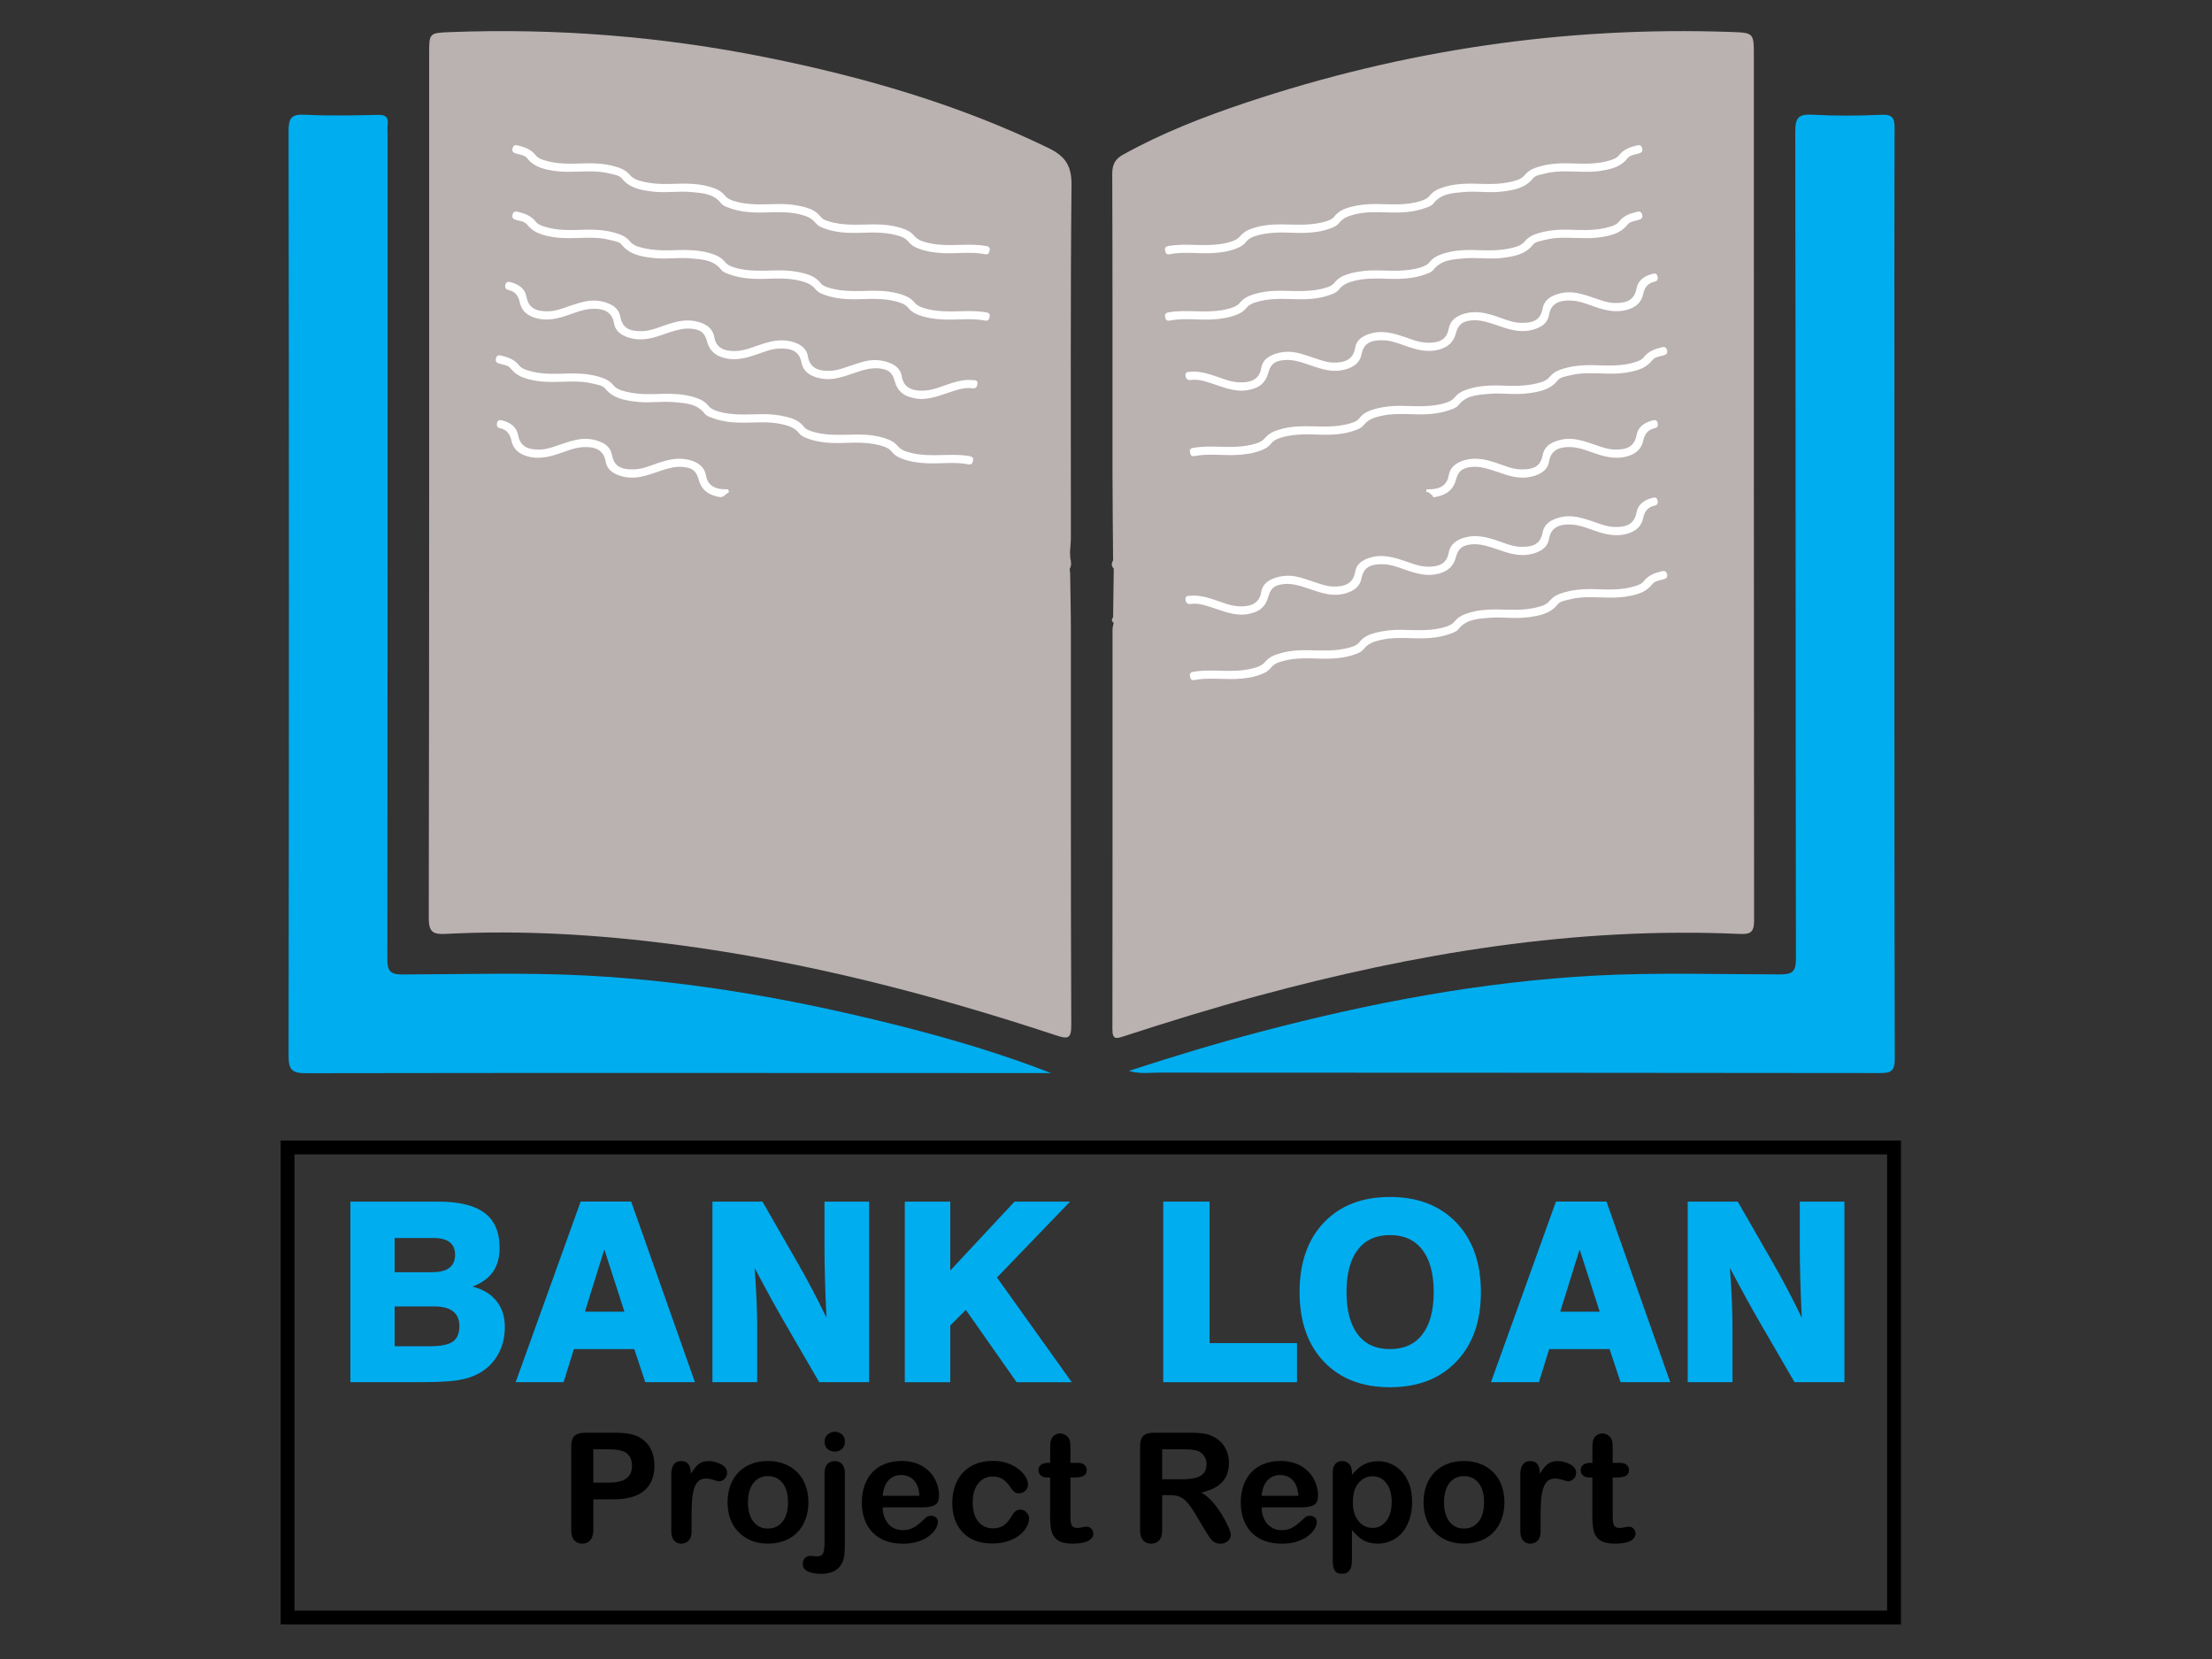
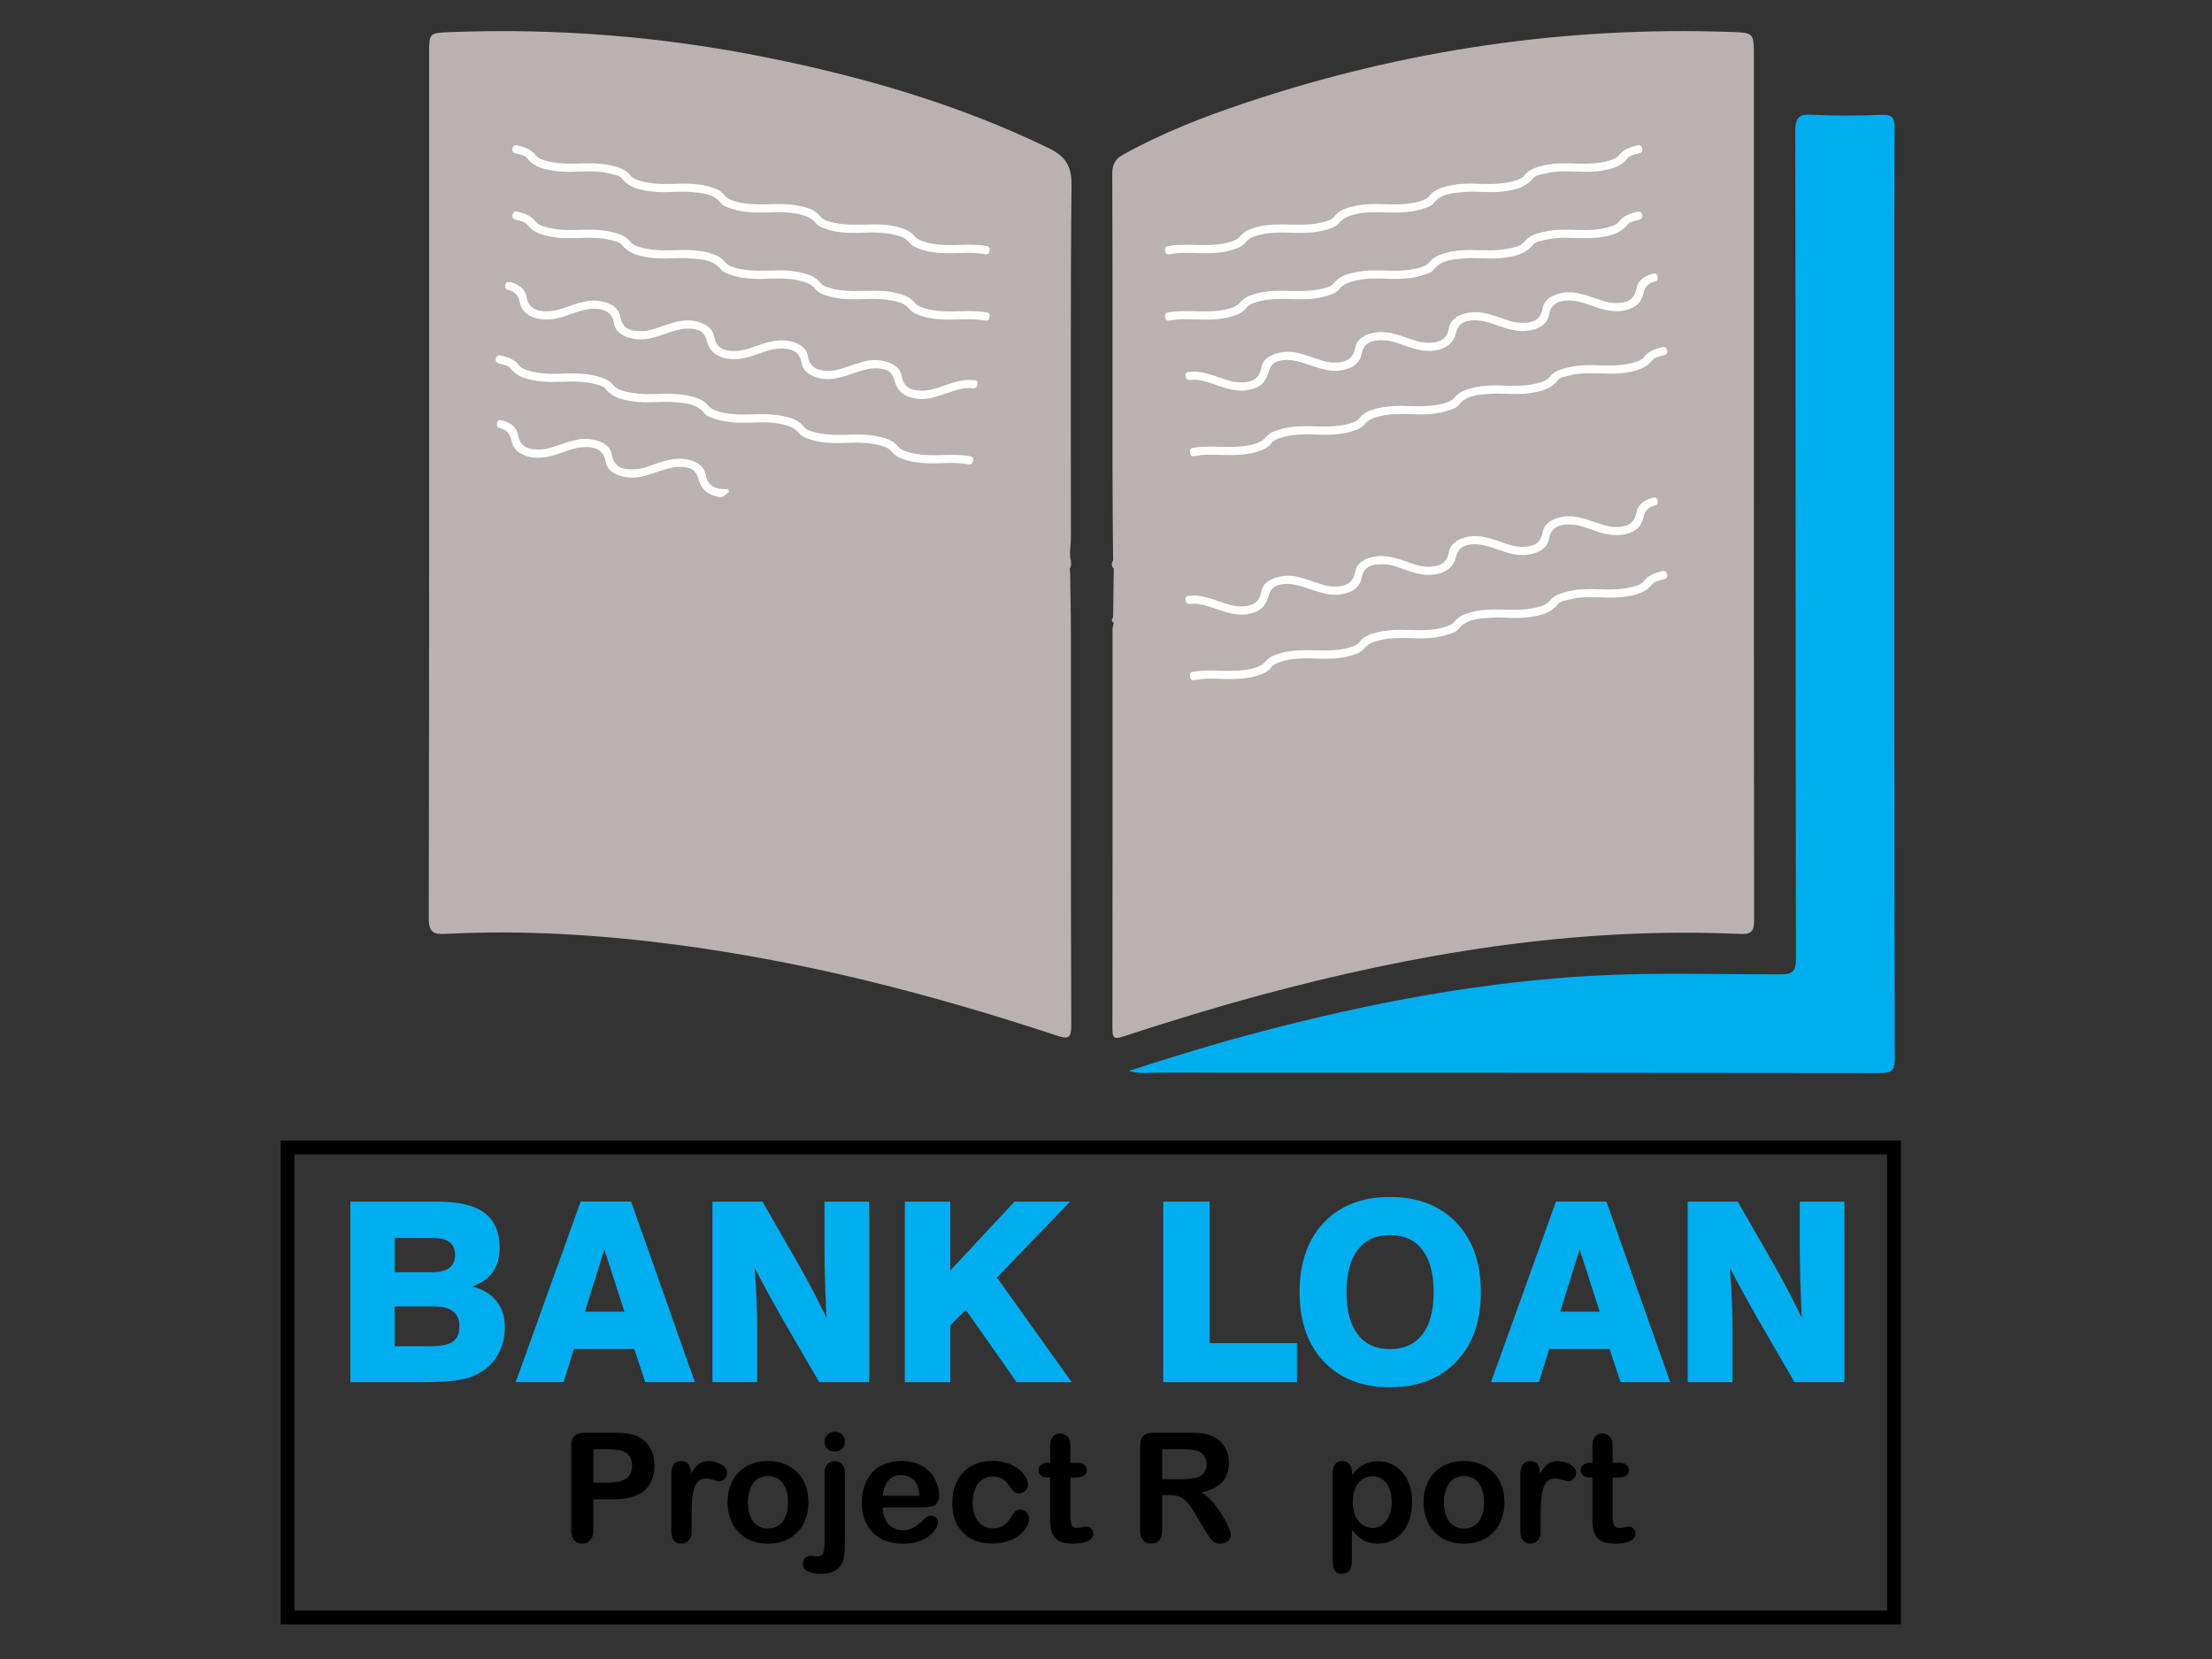
<svg xmlns="http://www.w3.org/2000/svg" version="1.1" id="Layer_1" x="0px" y="0px" viewBox="0 0 800 600" style="enable-background:new 0 0 800 600;" xml:space="preserve">
  <rect x="0" y="0" width="800" height="600" fill="#333333" stroke="none" />
  <style type="text/css">
	.st0{fill:#00ADEF;}
	.st1{fill:#BAB1B1;}
	.st2{fill:none;stroke:#000000;stroke-width:5;stroke-miterlimit:10;}
	.st3{fill:#FFFFFF;stroke:#FFFFFF;stroke-miterlimit:10;}
</style>
  <g>
    <path class="st0" d="M126.73,499.89v-65.31h31.7c7.6,0,13.21,1.37,16.83,4.1c3.62,2.73,5.43,6.94,5.43,12.61   c0,3.52-0.81,6.43-2.42,8.71c-1.61,2.29-4.07,4.06-7.38,5.3c3.78,0.98,6.68,2.73,8.69,5.25c2.01,2.53,3.01,5.67,3.01,9.42   c0,3.66-0.83,6.98-2.5,9.93c-1.67,2.96-4.01,5.25-7.03,6.87c-2.04,1.12-4.51,1.92-7.4,2.4c-2.9,0.47-7.36,0.71-13.39,0.71H126.73z    M142.73,460.11h13.44c2.84,0,4.95-0.52,6.34-1.57c1.39-1.05,2.08-2.64,2.08-4.77c0-1.98-0.65-3.48-1.95-4.5   c-1.3-1.02-3.22-1.53-5.76-1.53h-14.15V460.11z M142.73,486.89h12.64c3.99,0,6.78-0.55,8.38-1.66c1.6-1.11,2.39-2.98,2.39-5.61   c0-2.36-0.76-4.14-2.28-5.34s-3.79-1.8-6.81-1.8h-14.32V486.89z" />
    <path class="st0" d="M210,434.57h18.27l23.06,65.31h-17.96l-3.99-11.97h-21.82l-3.72,11.97H186.5L210,434.57z M211.55,474.39h14.28   l-7.27-22.52L211.55,474.39z" />
    <path class="st0" d="M257.66,499.89v-65.31h18.09l12.33,21.46c2.01,3.49,3.92,6.95,5.72,10.38c1.8,3.43,3.5,6.81,5.1,10.15   c-0.24-4.94-0.41-9.56-0.53-13.88c-0.12-4.31-0.18-8.11-0.18-11.4v-16.71h16.14v65.31h-18.05l-12.81-22.08   c-1.51-2.6-3.15-5.52-4.92-8.76c-1.77-3.24-3.65-6.73-5.63-10.49c0.32,4.26,0.56,8.22,0.71,11.88c0.15,3.66,0.22,6.92,0.22,9.75   v19.69H257.66z" />
    <path class="st0" d="M327.23,499.89v-65.31h16.45v24.92l23.24-24.92H387l-26.43,27.45l27.05,37.87h-19.95l-18.36-26.16l-5.63,5.63   v20.53H327.23z" />
    <path class="st0" d="M420.7,499.89v-65.31h16.76v51.17h31.61v14.15H420.7z" />
    <path class="st0" d="M470.01,467.3c0-10.61,2.93-19,8.8-25.16c5.87-6.16,13.83-9.24,23.88-9.24c10.08,0,18.08,3.09,24.01,9.27   c5.93,6.18,8.89,14.56,8.89,25.14c0,10.58-2.96,18.96-8.89,25.14c-5.92,6.18-13.93,9.27-24.01,9.27c-10.05,0-18.01-3.08-23.88-9.24   C472.94,486.29,470.01,477.91,470.01,467.3z M486.99,467.3c0,6.65,1.35,11.75,4.06,15.3c2.7,3.55,6.58,5.32,11.64,5.32   c5.08,0,8.99-1.77,11.73-5.32c2.73-3.55,4.1-8.65,4.1-15.3c0-6.62-1.37-11.71-4.1-15.28c-2.73-3.56-6.64-5.34-11.73-5.34   c-5.06,0-8.94,1.77-11.64,5.32C488.34,455.55,486.99,460.64,486.99,467.3z" />
    <path class="st0" d="M562.73,434.57h18.27l23.06,65.31h-17.96l-3.99-11.97h-21.82l-3.72,11.97h-17.34L562.73,434.57z    M564.28,474.39h14.28l-7.27-22.52L564.28,474.39z" />
    <path class="st0" d="M610.39,499.89v-65.31h18.09l12.33,21.46c2.01,3.49,3.92,6.95,5.72,10.38c1.8,3.43,3.5,6.81,5.1,10.15   c-0.24-4.94-0.41-9.56-0.53-13.88c-0.12-4.31-0.18-8.11-0.18-11.4v-16.71h16.14v65.31h-18.05l-12.81-22.08   c-1.51-2.6-3.15-5.52-4.92-8.76c-1.77-3.24-3.65-6.73-5.63-10.49c0.32,4.26,0.56,8.22,0.71,11.88c0.15,3.66,0.22,6.92,0.22,9.75   v19.69H610.39z" />
  </g>
  <g>
    <path d="M221.9,542.24h-7.32v11.17c0,1.6-0.38,2.81-1.13,3.63c-0.75,0.83-1.7,1.24-2.85,1.24c-1.2,0-2.17-0.41-2.91-1.22   c-0.74-0.82-1.1-2.01-1.1-3.59v-30.41c0-1.76,0.4-3.01,1.21-3.77c0.81-0.75,2.09-1.13,3.85-1.13h10.25c3.03,0,5.36,0.23,7,0.7   c1.61,0.45,3.01,1.19,4.18,2.23c1.17,1.04,2.07,2.31,2.68,3.82s0.92,3.2,0.92,5.09c0,4.02-1.24,7.06-3.71,9.14   S226.79,542.24,221.9,542.24z M219.96,524.16h-5.38v12.05h5.38c1.88,0,3.46-0.2,4.72-0.59s2.23-1.04,2.89-1.94   c0.66-0.9,1-2.07,1-3.53c0-1.74-0.51-3.16-1.53-4.25C225.89,524.74,223.53,524.16,219.96,524.16z" />
    <path d="M250.12,547.68v6.14c0,1.49-0.35,2.61-1.05,3.35c-0.7,0.74-1.59,1.12-2.66,1.12c-1.06,0-1.93-0.38-2.61-1.13   c-0.68-0.75-1.02-1.87-1.02-3.34v-20.45c0-3.3,1.19-4.95,3.58-4.95c1.22,0,2.1,0.39,2.64,1.16c0.54,0.77,0.83,1.91,0.89,3.42   c0.88-1.51,1.78-2.65,2.7-3.42c0.92-0.77,2.16-1.16,3.7-1.16c1.54,0,3.04,0.39,4.49,1.16c1.45,0.77,2.18,1.79,2.18,3.07   c0,0.9-0.31,1.64-0.93,2.22c-0.62,0.58-1.29,0.87-2,0.87c-0.27,0-0.92-0.17-1.95-0.5c-1.03-0.33-1.94-0.5-2.73-0.5   c-1.08,0-1.96,0.28-2.64,0.85c-0.68,0.56-1.21,1.4-1.59,2.52c-0.38,1.11-0.64,2.44-0.78,3.97   C250.19,543.6,250.12,545.47,250.12,547.68z" />
    <path d="M292.37,543.35c0,2.19-0.34,4.21-1.02,6.05c-0.68,1.85-1.67,3.44-2.96,4.76c-1.29,1.33-2.83,2.35-4.63,3.05   c-1.79,0.71-3.81,1.06-6.05,1.06c-2.22,0-4.22-0.36-6-1.08c-1.78-0.72-3.31-1.75-4.61-3.08c-1.3-1.34-2.29-2.92-2.96-4.74   c-0.67-1.82-1.01-3.83-1.01-6.04c0-2.22,0.34-4.26,1.02-6.11s1.66-3.43,2.93-4.74c1.27-1.31,2.82-2.32,4.63-3.03   c1.81-0.71,3.81-1.06,6-1.06c2.22,0,4.24,0.36,6.05,1.08c1.81,0.72,3.36,1.74,4.66,3.07c1.29,1.33,2.27,2.91,2.95,4.74   C292.03,539.12,292.37,541.14,292.37,543.35z M285,543.35c0-3-0.66-5.33-1.98-7c-1.32-1.67-3.09-2.5-5.31-2.5   c-1.44,0-2.7,0.37-3.79,1.12c-1.09,0.74-1.94,1.84-2.53,3.3c-0.59,1.45-0.89,3.15-0.89,5.09c0,1.92,0.29,3.6,0.87,5.03   s1.42,2.53,2.5,3.3c1.09,0.76,2.36,1.14,3.83,1.14c2.22,0,4-0.84,5.31-2.52C284.34,548.63,285,546.31,285,543.35z" />
    <path d="M305.56,532.8v24.92c0,1.78-0.06,3.22-0.17,4.35s-0.28,1.93-0.5,2.44c-1.22,3.12-3.81,4.68-7.78,4.68   c-2.22,0-3.91-0.3-5.06-0.91c-1.15-0.61-1.72-1.5-1.72-2.66c0-0.86,0.26-1.57,0.78-2.11c0.52-0.55,1.2-0.82,2.04-0.82   c0.11,0,0.28,0.01,0.52,0.04c0.24,0.03,0.6,0.06,1.08,0.09s0.8,0.05,0.98,0.05c0.99,0,1.65-0.39,1.98-1.16   c0.33-0.77,0.5-2.15,0.5-4.14V532.8c0-1.45,0.34-2.55,1.02-3.28c0.68-0.74,1.58-1.1,2.69-1.1c1.08,0,1.95,0.36,2.62,1.09   C305.22,530.23,305.56,531.33,305.56,532.8z M301.92,525c-1.02,0-1.9-0.31-2.62-0.94c-0.73-0.63-1.09-1.52-1.09-2.66   c0-1.04,0.37-1.9,1.12-2.57c0.74-0.67,1.61-1.01,2.6-1.01c0.95,0,1.79,0.31,2.53,0.92c0.74,0.61,1.1,1.5,1.1,2.66   c0,1.13-0.36,2.01-1.08,2.65C303.76,524.68,302.91,525,301.92,525z" />
    <path d="M333.59,545.15h-14.37c0.02,1.67,0.35,3.14,1.01,4.41c0.65,1.27,1.52,2.23,2.61,2.88c1.09,0.65,2.28,0.97,3.59,0.97   c0.88,0,1.68-0.1,2.41-0.31s1.43-0.53,2.11-0.97c0.68-0.44,1.31-0.91,1.88-1.41c0.57-0.5,1.32-1.18,2.23-2.04   c0.38-0.32,0.92-0.48,1.61-0.48c0.75,0,1.36,0.21,1.83,0.62c0.47,0.41,0.7,1,0.7,1.75c0,0.66-0.26,1.44-0.78,2.33   c-0.52,0.89-1.31,1.74-2.35,2.56s-2.37,1.49-3.96,2.03c-1.59,0.54-3.41,0.81-5.48,0.81c-4.72,0-8.39-1.35-11.01-4.04   c-2.62-2.69-3.93-6.34-3.93-10.95c0-2.17,0.32-4.18,0.97-6.04c0.65-1.86,1.59-3.45,2.83-4.78c1.24-1.33,2.76-2.34,4.57-3.05   c1.81-0.71,3.82-1.06,6.03-1.06c2.87,0,5.33,0.61,7.39,1.82s3.59,2.78,4.62,4.7c1.02,1.92,1.53,3.88,1.53,5.87   c0,1.85-0.53,3.05-1.59,3.59S335.51,545.15,333.59,545.15z M319.22,540.98h13.32c-0.18-2.51-0.86-4.39-2.03-5.64   s-2.72-1.87-4.64-1.87c-1.83,0-3.33,0.63-4.51,1.9S319.48,538.5,319.22,540.98z" />
    <path d="M372.18,549.19c0,0.92-0.27,1.89-0.82,2.93c-0.55,1.04-1.38,2.03-2.5,2.97c-1.12,0.94-2.53,1.7-4.24,2.27   s-3.62,0.86-5.76,0.86c-4.54,0-8.08-1.32-10.63-3.97c-2.55-2.65-3.82-6.19-3.82-10.64c0-3.01,0.58-5.68,1.75-7.99   c1.17-2.31,2.85-4.1,5.06-5.37s4.84-1.9,7.91-1.9c1.9,0,3.65,0.28,5.23,0.83c1.59,0.56,2.93,1.27,4.04,2.15   c1.1,0.88,1.95,1.82,2.53,2.81c0.58,1,0.87,1.92,0.87,2.79c0,0.88-0.33,1.62-0.98,2.23c-0.66,0.61-1.45,0.92-2.38,0.92   c-0.61,0-1.12-0.16-1.52-0.47c-0.4-0.31-0.86-0.82-1.36-1.52c-0.9-1.36-1.83-2.39-2.81-3.07c-0.98-0.68-2.22-1.02-3.73-1.02   c-2.17,0-3.92,0.85-5.25,2.54s-1.99,4.01-1.99,6.96c0,1.38,0.17,2.65,0.51,3.81c0.34,1.16,0.83,2.14,1.48,2.96   c0.65,0.82,1.43,1.44,2.34,1.86c0.92,0.42,1.92,0.63,3.01,0.63c1.47,0,2.73-0.34,3.78-1.02s1.98-1.72,2.79-3.12   c0.45-0.83,0.93-1.47,1.45-1.94c0.52-0.47,1.16-0.7,1.91-0.7c0.9,0,1.64,0.34,2.23,1.02C371.89,547.69,372.18,548.42,372.18,549.19   z" />
    <path d="M378.99,529.06h0.81v-4.41c0-1.18,0.03-2.11,0.09-2.79c0.06-0.67,0.24-1.25,0.52-1.74c0.29-0.5,0.7-0.91,1.24-1.22   c0.54-0.31,1.14-0.47,1.8-0.47c0.93,0,1.78,0.35,2.53,1.05c0.5,0.47,0.82,1.04,0.96,1.71c0.13,0.67,0.2,1.63,0.2,2.87v5h2.69   c1.04,0,1.83,0.25,2.38,0.74c0.55,0.49,0.82,1.13,0.82,1.9c0,0.99-0.39,1.68-1.17,2.07c-0.78,0.39-1.9,0.59-3.35,0.59h-1.37v13.51   c0,1.15,0.04,2.03,0.12,2.65c0.08,0.62,0.3,1.12,0.65,1.51c0.35,0.39,0.92,0.58,1.71,0.58c0.43,0,1.01-0.08,1.75-0.23   c0.74-0.15,1.31-0.23,1.72-0.23c0.59,0,1.13,0.24,1.6,0.71c0.48,0.48,0.71,1.06,0.71,1.76c0,1.18-0.65,2.09-1.94,2.72   c-1.29,0.63-3.15,0.94-5.57,0.94c-2.3,0-4.04-0.39-5.22-1.16s-1.96-1.84-2.33-3.2s-0.55-3.18-0.55-5.46v-14.1h-0.97   c-1.06,0-1.87-0.25-2.42-0.75c-0.56-0.5-0.83-1.14-0.83-1.91s0.29-1.4,0.87-1.9C377.03,529.3,377.88,529.06,378.99,529.06z" />
    <path d="M423.12,540.74h-2.8v12.67c0,1.67-0.37,2.9-1.1,3.69c-0.74,0.79-1.7,1.18-2.88,1.18c-1.27,0-2.26-0.41-2.96-1.24   c-0.7-0.82-1.05-2.04-1.05-3.63v-30.35c0-1.72,0.38-2.97,1.16-3.74s2.02-1.16,3.74-1.16h13c1.79,0,3.33,0.08,4.6,0.23   c1.27,0.15,2.42,0.46,3.44,0.93c1.24,0.52,2.33,1.26,3.28,2.23c0.95,0.97,1.67,2.09,2.17,3.38c0.49,1.28,0.74,2.64,0.74,4.08   c0,2.94-0.83,5.29-2.49,7.05s-4.18,3-7.55,3.74c1.42,0.75,2.77,1.87,4.06,3.34c1.29,1.47,2.44,3.04,3.46,4.7s1.8,3.16,2.37,4.49   c0.57,1.34,0.85,2.26,0.85,2.76c0,0.52-0.17,1.04-0.5,1.55c-0.33,0.51-0.79,0.92-1.36,1.21c-0.57,0.3-1.24,0.44-1.99,0.44   c-0.9,0-1.65-0.21-2.26-0.63c-0.61-0.42-1.13-0.96-1.57-1.6s-1.04-1.6-1.79-2.85l-3.2-5.33c-1.15-1.96-2.18-3.44-3.08-4.47   c-0.91-1.02-1.83-1.72-2.76-2.1C425.71,540.92,424.54,540.74,423.12,540.74z M427.69,524.16h-7.37V535h7.16   c1.92,0,3.53-0.17,4.84-0.5c1.31-0.33,2.31-0.9,3-1.69c0.69-0.8,1.04-1.9,1.04-3.3c0-1.09-0.28-2.06-0.83-2.89   c-0.56-0.83-1.33-1.46-2.31-1.87C432.28,524.36,430.44,524.16,427.69,524.16z" />
-     <path d="M470.64,545.15h-14.37c0.02,1.67,0.35,3.14,1.01,4.41c0.65,1.27,1.52,2.23,2.61,2.88c1.08,0.65,2.28,0.97,3.59,0.97   c0.88,0,1.68-0.1,2.41-0.31s1.43-0.53,2.11-0.97s1.31-0.91,1.88-1.41c0.57-0.5,1.32-1.18,2.23-2.04c0.38-0.32,0.92-0.48,1.61-0.48   c0.75,0,1.36,0.21,1.83,0.62c0.47,0.41,0.7,1,0.7,1.75c0,0.66-0.26,1.44-0.78,2.33s-1.3,1.74-2.35,2.56   c-1.05,0.82-2.37,1.49-3.96,2.03s-3.41,0.81-5.48,0.81c-4.72,0-8.39-1.35-11.01-4.04c-2.62-2.69-3.93-6.34-3.93-10.95   c0-2.17,0.32-4.18,0.97-6.04s1.59-3.45,2.83-4.78c1.24-1.33,2.76-2.34,4.57-3.05c1.81-0.71,3.82-1.06,6.03-1.06   c2.87,0,5.33,0.61,7.39,1.82s3.59,2.78,4.62,4.7c1.02,1.92,1.53,3.88,1.53,5.87c0,1.85-0.53,3.05-1.59,3.59   C474.05,544.88,472.56,545.15,470.64,545.15z M456.27,540.98h13.32c-0.18-2.51-0.86-4.39-2.03-5.64c-1.18-1.25-2.72-1.87-4.64-1.87   c-1.83,0-3.33,0.63-4.51,1.9S456.52,538.5,456.27,540.98z" />
    <path d="M488.94,532.53v0.89c1.38-1.7,2.82-2.96,4.31-3.75c1.49-0.8,3.17-1.2,5.06-1.2c2.26,0,4.34,0.58,6.24,1.75   s3.4,2.87,4.51,5.11s1.65,4.9,1.65,7.96c0,2.26-0.32,4.34-0.96,6.23s-1.51,3.48-2.62,4.76c-1.11,1.28-2.43,2.27-3.94,2.96   c-1.52,0.69-3.14,1.04-4.88,1.04c-2.1,0-3.86-0.42-5.29-1.26c-1.43-0.84-2.78-2.08-4.08-3.71v11.03c0,3.23-1.17,4.84-3.53,4.84   c-1.38,0-2.3-0.42-2.74-1.25c-0.45-0.83-0.67-2.05-0.67-3.65v-31.7c0-1.4,0.3-2.44,0.92-3.13c0.61-0.69,1.44-1.04,2.5-1.04   c1.04,0,1.89,0.35,2.54,1.06S488.94,531.2,488.94,532.53z M503.33,543.21c0-1.94-0.3-3.6-0.89-4.99c-0.59-1.39-1.41-2.46-2.46-3.2   c-1.05-0.74-2.21-1.12-3.48-1.12c-2.03,0-3.74,0.8-5.13,2.39c-1.39,1.6-2.09,3.95-2.09,7.05c0,2.92,0.69,5.2,2.07,6.82   c1.38,1.62,3.09,2.44,5.14,2.44c1.22,0,2.35-0.35,3.39-1.06c1.04-0.71,1.87-1.77,2.5-3.19   C503.02,546.93,503.33,545.22,503.33,543.21z" />
    <path d="M544.1,543.35c0,2.19-0.34,4.21-1.02,6.05c-0.68,1.85-1.67,3.44-2.96,4.76c-1.29,1.33-2.83,2.35-4.63,3.05   c-1.79,0.71-3.81,1.06-6.05,1.06c-2.22,0-4.22-0.36-6-1.08c-1.78-0.72-3.31-1.75-4.62-3.08c-1.3-1.34-2.29-2.92-2.96-4.74   c-0.67-1.82-1.01-3.83-1.01-6.04c0-2.22,0.34-4.26,1.02-6.11s1.66-3.43,2.93-4.74c1.27-1.31,2.82-2.32,4.63-3.03   c1.81-0.71,3.81-1.06,6-1.06c2.22,0,4.24,0.36,6.05,1.08c1.81,0.72,3.36,1.74,4.66,3.07c1.29,1.33,2.27,2.91,2.95,4.74   C543.76,539.12,544.1,541.14,544.1,543.35z M536.73,543.35c0-3-0.66-5.33-1.98-7c-1.32-1.67-3.09-2.5-5.31-2.5   c-1.44,0-2.7,0.37-3.79,1.12c-1.09,0.74-1.94,1.84-2.53,3.3c-0.59,1.45-0.89,3.15-0.89,5.09c0,1.92,0.29,3.6,0.88,5.03   c0.58,1.44,1.42,2.53,2.5,3.3c1.08,0.76,2.36,1.14,3.83,1.14c2.22,0,4-0.84,5.31-2.52C536.07,548.63,536.73,546.31,536.73,543.35z" />
    <path d="M557.18,547.68v6.14c0,1.49-0.35,2.61-1.05,3.35c-0.7,0.74-1.59,1.12-2.66,1.12c-1.06,0-1.93-0.38-2.61-1.13   c-0.68-0.75-1.02-1.87-1.02-3.34v-20.45c0-3.3,1.19-4.95,3.58-4.95c1.22,0,2.1,0.39,2.64,1.16c0.54,0.77,0.83,1.91,0.89,3.42   c0.88-1.51,1.78-2.65,2.71-3.42c0.92-0.77,2.16-1.16,3.7-1.16s3.04,0.39,4.49,1.16c1.45,0.77,2.18,1.79,2.18,3.07   c0,0.9-0.31,1.64-0.93,2.22c-0.62,0.58-1.29,0.87-2,0.87c-0.27,0-0.92-0.17-1.95-0.5c-1.03-0.33-1.94-0.5-2.73-0.5   c-1.08,0-1.96,0.28-2.64,0.85c-0.68,0.56-1.21,1.4-1.59,2.52s-0.64,2.44-0.78,3.97C557.25,543.6,557.18,545.47,557.18,547.68z" />
    <path d="M575.1,529.06h0.81v-4.41c0-1.18,0.03-2.11,0.09-2.79c0.06-0.67,0.24-1.25,0.52-1.74c0.29-0.5,0.7-0.91,1.24-1.22   c0.54-0.31,1.14-0.47,1.8-0.47c0.93,0,1.78,0.35,2.53,1.05c0.5,0.47,0.82,1.04,0.96,1.71s0.2,1.63,0.2,2.87v5h2.69   c1.04,0,1.83,0.25,2.38,0.74c0.55,0.49,0.82,1.13,0.82,1.9c0,0.99-0.39,1.68-1.17,2.07s-1.9,0.59-3.35,0.59h-1.37v13.51   c0,1.15,0.04,2.03,0.12,2.65c0.08,0.62,0.3,1.12,0.65,1.51c0.35,0.39,0.92,0.58,1.71,0.58c0.43,0,1.01-0.08,1.75-0.23   c0.74-0.15,1.31-0.23,1.72-0.23c0.59,0,1.13,0.24,1.6,0.71c0.47,0.48,0.71,1.06,0.71,1.76c0,1.18-0.65,2.09-1.94,2.72   c-1.29,0.63-3.15,0.94-5.57,0.94c-2.3,0-4.04-0.39-5.22-1.16c-1.18-0.77-1.96-1.84-2.33-3.2c-0.37-1.36-0.55-3.18-0.55-5.46v-14.1   h-0.97c-1.06,0-1.87-0.25-2.42-0.75c-0.56-0.5-0.83-1.14-0.83-1.91s0.29-1.4,0.88-1.9C573.14,529.3,573.99,529.06,575.1,529.06z" />
  </g>
  <g>
    <path class="st1" d="M379.08,53.48c-32.42-15.72-66.67-25.63-101.84-32.7c-37.82-7.61-76.02-10.66-114.57-9.16   c-7.46,0.29-7.46,0.34-7.46,7.85c0,104.14,0.05,208.28-0.14,312.42c-0.01,5.28,1.53,6.11,6.28,5.86   c27.66-1.43,55.22,0.27,82.66,3.84c47.13,6.14,92.93,17.99,137.98,32.87c4.1,1.35,5.47,1.37,5.45-3.73   c-0.2-47.41-0.12-94.82-0.14-142.23c0-7.01-0.17-14.03-0.26-21.04c-1.05,0.08-1.78,0.39-2.28,0.87c0.5-0.48,1.23-0.79,2.28-0.87   c-0.05-0.57-0.11-1.14-0.16-1.71c-0.45-0.05-0.87-0.06-1.25-0.03c0.38-0.02,0.8-0.01,1.25,0.03c0.71-1.28,0.53-2.59,0.2-3.92   c-0.03-0.73-0.07-1.46-0.1-2.18c0.11-1.78,0.32-3.56,0.32-5.34c0.02-42.51-0.2-85.02,0.23-127.52   C387.59,59.63,384.96,56.33,379.08,53.48z M367.06,202.69c0.13-1,0.43-1.72,0.85-2.22C367.49,200.98,367.19,201.69,367.06,202.69   c0,0-0.01,0.01-0.01,0.01L367.06,202.69z M310.06,217.51c0,0,0.16-0.17,0.16-0.17l0,0L310.06,217.51z M316.09,215.24   c-0.18,0.11-0.36,0.22-0.54,0.32C315.73,215.46,315.91,215.35,316.09,215.24z M319,213.17c-0.35,0.3-0.72,0.59-1.1,0.87   C318.28,213.76,318.64,213.47,319,213.17z M319.89,212.38c0.4-0.38,0.78-0.75,1.12-1.14C320.67,211.63,320.29,212.01,319.89,212.38   z" />
-     <path class="st0" d="M212.23,352.83c-22.21-1.16-44.45-0.45-66.67-0.4c-4.7,0.01-5.46-1.47-5.46-5.72   c0.11-99.21,0.09-198.43,0.09-297.64c0-1.31-0.13-2.63,0.02-3.92c0.32-2.75-0.67-3.66-3.54-3.6c-8.82,0.19-17.67,0.38-26.47-0.06   c-4.81-0.24-5.84,1.18-5.83,5.88c0.15,111.47,0.16,222.94,0,334.42c-0.01,5.1,1.2,6.36,6.29,6.35   c84.18-0.15,168.35-0.07,252.53-0.05c5.65,0,11.3,0,16.95,0c-17.63-6.85-35.44-12.16-53.48-16.75   C289.06,361.77,251.03,354.86,212.23,352.83z" />
    <path class="st0" d="M685.14,148.98c0-34.16-0.05-68.33,0.07-102.49c0.01-3.62-0.59-5.17-4.75-4.98c-8.32,0.39-16.68,0.42-25-0.02   c-4.87-0.26-6.19,0.94-6.18,6.02c0.18,99.71,0.09,199.42,0.25,299.13c0.01,4.85-1.31,5.78-5.91,5.77   c-22.23-0.02-44.46-0.75-66.68,0.43c-41.12,2.19-81.33,9.85-121.08,20.3c-15.69,4.13-31.2,8.82-47.6,14.17   c4.21,1.21,7.46,0.61,10.65,0.62c86.96,0.05,173.92,0.03,260.88,0.16c4.03,0.01,5.49-0.61,5.48-5.2   C685.1,304.92,685.14,226.95,685.14,148.98z" />
    <path class="st1" d="M629.4,337.78c4.3,0.2,5-1.27,4.99-5.15c-0.1-104.11-0.08-208.23-0.08-312.34c0-8.46,0-8.45-8.55-8.74   c-59.89-2.06-118.23,6.56-175.03,25.54c-15.33,5.12-30.38,10.96-44.57,18.84c-2.91,1.61-3.91,3.62-3.9,7.02   c0.14,35.96,0.07,71.91,0.09,107.87c0.01,10.62,0.14,21.23,0.22,31.85c-0.65,1.05-0.69,2.04,0.24,2.96   c-0.08,5.87-0.16,11.75-0.24,17.62c-0.61,0.74-0.62,1.42,0.22,2c-0.15,0.8-0.43,1.59-0.43,2.39c-0.01,48.22,0.04,96.43-0.04,144.65   c-0.01,3.82,1.47,3.36,4.11,2.5c15.98-5.22,32.04-10.16,48.27-14.56C511.9,344.72,569.87,335.08,629.4,337.78z M461.85,192.2   c0.03,0.22,0.07,0.44,0.14,0.61C461.92,192.63,461.88,192.42,461.85,192.2z M537.15,221.34L537.15,221.34   c-0.41-0.16-0.75-0.27-1.03-0.32C536.4,221.07,536.74,221.18,537.15,221.34z M448.93,213.94c0.01-3.41-0.1-6.83,0.05-10.24   C448.84,207.11,448.94,210.52,448.93,213.94c0,2.93-0.13,5.86,0.04,8.77C448.8,219.8,448.93,216.86,448.93,213.94z" />
  </g>
  <rect x="104" y="415" class="st2" width="581" height="170" />
  <path class="st3" d="M330.44,143.45c-3.3-0.61-5.5-2.36-6.4-5.79c-0.9-3.41-2.69-4.64-6.28-4.94c-3.11-0.26-5.98,0.7-8.84,1.67  c-2.09,0.71-4.17,1.45-6.34,1.89c-2.45,0.5-4.85,0.46-7.24-0.3c-2.48-0.78-4.46-2.18-4.97-4.86c-0.87-4.61-4.01-5.74-8.66-5.55  c-2.88,0.12-5.54,1.23-8.23,2.15c-3.71,1.28-7.43,2.33-11.42,1.27c-3-0.8-5.03-2.45-5.85-5.57c-0.92-3.47-2.68-4.78-6.37-5.06  c-2.43-0.18-4.72,0.38-7.01,1.09c-3.32,1.04-6.53,2.47-10.07,2.75c-1.83,0.15-3.61-0.05-5.34-0.61c-2.4-0.77-4.45-2.13-4.87-4.74  c-0.79-4.9-4.68-5.89-8.75-5.64c-3.54,0.21-6.73,1.77-10.05,2.79c-3.28,1-6.57,1.52-9.95,0.52c-2.71-0.8-4.71-2.34-5.3-5.21  c-0.53-2.59-1.86-4.35-4.52-4.92c-0.74-0.16-0.87-0.52-0.73-1.24c0.18-0.88,0.66-0.77,1.27-0.61c2.65,0.69,4.86,2.04,5.39,4.86  c0.88,4.67,4.06,5.81,8.58,5.68c2.41-0.07,4.66-0.91,6.91-1.68c2.7-0.92,5.37-1.9,8.24-2.15c2.32-0.2,4.51,0.21,6.63,1.14  c1.89,0.82,3.2,2.2,3.58,4.21c0.83,4.36,3.37,5.76,8.41,5.66c3.07-0.06,5.88-1.31,8.73-2.28c3.79-1.29,7.59-2.24,11.61-1.04  c2.64,0.79,4.76,2.23,5.24,5.04c0.78,4.55,4.3,5.56,8.21,5.47c3.61-0.09,6.87-1.68,10.25-2.72c3.45-1.06,6.89-1.67,10.44-0.55  c2.42,0.77,4.52,2.08,4.93,4.68c0.76,4.85,4.51,5.94,8.7,5.75c2.59-0.12,4.99-1.07,7.41-1.88c2.97-0.99,5.92-2.14,9.13-2  c1.81,0.08,3.56,0.43,5.23,1.21c1.81,0.85,3.17,2.17,3.47,4.1c0.73,4.72,4.26,5.91,8.52,5.74c3.67-0.15,6.95-1.78,10.39-2.82  c2.41-0.73,4.84-1.27,7.37-0.98c0.44,0.05,1.31-0.22,1.12,0.84c-0.13,0.77-0.29,1.25-1.3,1.11c-2.92-0.41-5.63,0.55-8.34,1.44  c-2.32,0.76-4.6,1.65-7.01,2.1C334.39,143.86,332.42,143.97,330.44,143.45z" />
  <path class="st3" d="M261.02,179.35c-0.65-0.06-1.31-0.18-1.97-0.36c-3-0.8-5.03-2.46-5.85-5.57c-0.92-3.47-2.68-4.78-6.37-5.06  c-2.43-0.19-4.73,0.37-7.01,1.09c-3.33,1.03-6.54,2.47-10.07,2.75c-1.84,0.15-3.61-0.05-5.34-0.6c-2.41-0.77-4.46-2.13-4.88-4.74  c-0.79-4.9-4.68-5.89-8.75-5.65c-3.54,0.22-6.73,1.78-10.06,2.79c-3.28,1.01-6.56,1.52-9.95,0.52c-2.71-0.79-4.7-2.33-5.3-5.21  c-0.53-2.58-1.85-4.35-4.51-4.92c-0.74-0.16-0.88-0.52-0.73-1.24c0.17-0.89,0.66-0.77,1.27-0.61c2.64,0.69,4.85,2.04,5.38,4.86  c0.88,4.68,4.06,5.81,8.58,5.68c2.42-0.07,4.66-0.92,6.92-1.68c2.69-0.92,5.36-1.9,8.24-2.15c2.31-0.19,4.51,0.22,6.63,1.14  c1.89,0.82,3.2,2.2,3.58,4.21c0.84,4.36,3.37,5.76,8.42,5.66c3.06-0.05,5.87-1.3,8.73-2.27c3.78-1.29,7.59-2.25,11.61-1.05  c2.64,0.79,4.76,2.24,5.24,5.05c0.77,4.54,4.29,5.56,8.21,5.47c0.13,0,0.25-0.01,0.38-0.02" />
  <path class="st3" d="M198.51,60.95c-2.88-0.59-5.52-1.54-7.44-4c-1.02-1.31-2.77-1.48-4.29-1.91c-0.71-0.2-1.14-0.35-0.93-1.27  c0.23-1,0.81-0.8,1.45-0.64c2.32,0.56,4.51,1.34,6.05,3.33c0.83,1.07,2.03,1.54,3.28,1.95c4.87,1.57,9.87,1.33,14.87,1.17  c4.2-0.13,8.34,0.17,12.35,1.6c1.42,0.51,2.65,1.27,3.6,2.44c0.93,1.14,2.15,1.75,3.54,2.16c3.89,1.15,7.85,1.37,11.88,1.23  c5.23-0.18,10.48-0.33,15.5,1.62c1.35,0.53,2.51,1.27,3.42,2.4c0.92,1.16,2.17,1.72,3.55,2.16c5.35,1.67,10.83,1.16,16.29,1.09  c3.02-0.04,5.99,0.27,8.92,1.02c2.26,0.58,4.34,1.43,5.83,3.39c0.77,1.01,1.94,1.44,3.15,1.82c5.35,1.69,10.83,1.2,16.29,1.14  c3.79-0.04,7.51,0.34,11.1,1.69c1.37,0.51,2.53,1.25,3.44,2.36c0.94,1.15,2.16,1.73,3.54,2.17c4.87,1.55,9.87,1.28,14.87,1.16  c2.65-0.06,5.29-0.02,7.91,0.44c0.67,0.12,0.93,0.35,0.73,1.04c-0.16,0.56-0.12,1.13-1.07,0.94c-4.96-0.98-9.97-0.2-14.95-0.39  c-3.13-0.12-6.21-0.54-9.16-1.69c-1.29-0.5-2.44-1.16-3.3-2.27c-0.86-1.12-2.02-1.73-3.35-2.16c-4.57-1.49-9.26-1.43-13.98-1.26  c-4.66,0.17-9.3,0.04-13.74-1.7c-0.96-0.37-1.88-0.84-2.48-1.62c-1.59-2.07-3.83-2.8-6.21-3.37c-3.88-0.92-7.82-0.8-11.76-0.67  c-4.67,0.16-9.3,0.02-13.75-1.68c-0.89-0.34-1.87-0.65-2.43-1.38c-2.92-3.75-7.18-3.94-11.32-4.31c-4.74-0.43-9.52,0.44-14.26-0.21  c-3.87-0.53-7.67-1.15-10.38-4.52c-1.1-1.37-3.01-1.51-4.65-1.94c-4.75-1.24-9.59-0.67-14.4-0.65  C203.63,61.67,201.05,61.51,198.51,60.95z" />
  <path class="st3" d="M198.51,84.95c-2.88-0.59-5.52-1.54-7.44-4c-1.02-1.31-2.77-1.48-4.29-1.91c-0.71-0.2-1.14-0.35-0.93-1.27  c0.23-1,0.81-0.8,1.45-0.64c2.32,0.56,4.51,1.34,6.05,3.33c0.83,1.07,2.03,1.54,3.28,1.95c4.87,1.57,9.87,1.33,14.87,1.17  c4.2-0.13,8.34,0.17,12.35,1.6c1.42,0.51,2.65,1.27,3.6,2.44c0.93,1.14,2.15,1.75,3.54,2.16c3.89,1.15,7.85,1.37,11.88,1.23  c5.23-0.18,10.48-0.33,15.5,1.62c1.35,0.53,2.51,1.27,3.42,2.4c0.92,1.16,2.17,1.72,3.55,2.16c5.35,1.67,10.83,1.16,16.29,1.09  c3.02-0.04,5.99,0.27,8.92,1.02c2.26,0.58,4.34,1.43,5.83,3.39c0.77,1.01,1.94,1.44,3.15,1.82c5.35,1.69,10.83,1.2,16.29,1.14  c3.79-0.04,7.51,0.34,11.1,1.69c1.37,0.51,2.53,1.25,3.44,2.36c0.94,1.15,2.16,1.73,3.54,2.17c4.87,1.55,9.87,1.28,14.87,1.16  c2.65-0.06,5.29-0.02,7.91,0.44c0.67,0.12,0.93,0.35,0.73,1.04c-0.16,0.56-0.12,1.13-1.07,0.94c-4.96-0.98-9.97-0.2-14.95-0.39  c-3.13-0.12-6.21-0.54-9.16-1.69c-1.29-0.5-2.44-1.16-3.3-2.27c-0.86-1.12-2.02-1.73-3.35-2.16c-4.57-1.49-9.26-1.43-13.98-1.26  c-4.66,0.17-9.3,0.04-13.74-1.7c-0.96-0.37-1.88-0.84-2.48-1.62c-1.59-2.07-3.83-2.8-6.21-3.37c-3.88-0.92-7.82-0.8-11.76-0.67  c-4.67,0.16-9.3,0.02-13.75-1.68c-0.89-0.34-1.87-0.65-2.43-1.38c-2.92-3.75-7.18-3.94-11.32-4.31c-4.74-0.43-9.52,0.44-14.26-0.21  c-3.87-0.53-7.67-1.15-10.38-4.52c-1.1-1.37-3.01-1.51-4.65-1.94c-4.75-1.24-9.59-0.67-14.4-0.65  C203.63,85.67,201.05,85.51,198.51,84.95z" />
  <path class="st3" d="M192.51,136.95c-2.88-0.59-5.52-1.54-7.44-4c-1.02-1.31-2.77-1.48-4.29-1.91c-0.71-0.2-1.14-0.35-0.93-1.27  c0.23-1,0.81-0.8,1.45-0.64c2.32,0.56,4.51,1.34,6.05,3.33c0.83,1.07,2.03,1.54,3.28,1.95c4.87,1.57,9.87,1.33,14.87,1.17  c4.2-0.13,8.34,0.17,12.35,1.6c1.42,0.51,2.65,1.27,3.6,2.44c0.93,1.14,2.15,1.75,3.54,2.16c3.89,1.15,7.85,1.37,11.88,1.23  c5.23-0.18,10.48-0.33,15.5,1.62c1.35,0.53,2.51,1.27,3.42,2.4c0.92,1.16,2.17,1.72,3.55,2.16c5.35,1.67,10.83,1.16,16.29,1.09  c3.02-0.04,5.99,0.27,8.92,1.02c2.26,0.58,4.34,1.43,5.83,3.39c0.77,1.01,1.94,1.44,3.15,1.82c5.35,1.69,10.83,1.2,16.29,1.14  c3.79-0.04,7.51,0.34,11.1,1.69c1.37,0.51,2.53,1.25,3.44,2.36c0.94,1.15,2.16,1.73,3.54,2.17c4.87,1.55,9.87,1.28,14.87,1.16  c2.65-0.06,5.29-0.02,7.91,0.44c0.67,0.12,0.93,0.35,0.73,1.04c-0.16,0.56-0.12,1.13-1.07,0.94c-4.96-0.98-9.97-0.2-14.95-0.39  c-3.13-0.12-6.21-0.54-9.16-1.69c-1.29-0.5-2.44-1.16-3.3-2.27c-0.86-1.12-2.02-1.73-3.35-2.16c-4.57-1.49-9.26-1.43-13.98-1.26  c-4.66,0.17-9.3,0.04-13.74-1.7c-0.96-0.37-1.88-0.84-2.48-1.62c-1.59-2.07-3.83-2.8-6.21-3.37c-3.88-0.92-7.82-0.8-11.76-0.67  c-4.67,0.16-9.3,0.02-13.75-1.68c-0.89-0.34-1.87-0.65-2.43-1.38c-2.92-3.75-7.18-3.94-11.32-4.31c-4.74-0.43-9.52,0.44-14.26-0.21  c-3.87-0.53-7.67-1.15-10.38-4.52c-1.1-1.37-3.01-1.51-4.65-1.94c-4.75-1.24-9.59-0.67-14.4-0.65  C197.63,137.67,195.05,137.51,192.51,136.95z" />
  <path class="st3" d="M451.83,221.45c3.3-0.61,5.5-2.36,6.4-5.79c0.9-3.41,2.69-4.64,6.28-4.94c3.11-0.26,5.98,0.7,8.84,1.67  c2.09,0.71,4.17,1.45,6.34,1.89c2.45,0.5,4.85,0.46,7.24-0.3c2.48-0.78,4.46-2.18,4.97-4.86c0.87-4.61,4.01-5.74,8.66-5.55  c2.88,0.12,5.54,1.23,8.23,2.15c3.71,1.28,7.43,2.33,11.42,1.27c3-0.8,5.03-2.46,5.85-5.57c0.92-3.47,2.68-4.78,6.37-5.06  c2.43-0.18,4.72,0.38,7.01,1.09c3.32,1.04,6.53,2.47,10.07,2.75c1.83,0.15,3.61-0.05,5.34-0.61c2.4-0.77,4.45-2.13,4.87-4.74  c0.79-4.9,4.68-5.89,8.75-5.64c3.54,0.21,6.73,1.77,10.05,2.79c3.28,1,6.57,1.52,9.95,0.52c2.71-0.8,4.71-2.34,5.3-5.21  c0.53-2.59,1.86-4.35,4.52-4.92c0.74-0.16,0.87-0.52,0.73-1.24c-0.18-0.88-0.66-0.77-1.27-0.61c-2.65,0.69-4.86,2.04-5.39,4.86  c-0.88,4.67-4.06,5.81-8.58,5.68c-2.41-0.07-4.66-0.91-6.91-1.68c-2.7-0.92-5.37-1.9-8.24-2.15c-2.32-0.2-4.51,0.21-6.63,1.14  c-1.89,0.82-3.2,2.2-3.58,4.21c-0.83,4.36-3.37,5.76-8.41,5.66c-3.07-0.06-5.88-1.31-8.73-2.28c-3.79-1.29-7.59-2.24-11.61-1.04  c-2.64,0.79-4.76,2.23-5.24,5.04c-0.78,4.55-4.3,5.56-8.21,5.47c-3.61-0.09-6.87-1.68-10.25-2.72c-3.45-1.06-6.89-1.67-10.44-0.55  c-2.42,0.77-4.52,2.08-4.93,4.68c-0.76,4.85-4.51,5.94-8.7,5.75c-2.59-0.12-4.99-1.07-7.41-1.88c-2.97-0.99-5.92-2.14-9.13-2  c-1.81,0.08-3.56,0.43-5.23,1.21c-1.81,0.85-3.17,2.17-3.47,4.1c-0.73,4.72-4.26,5.91-8.52,5.74c-3.67-0.15-6.95-1.78-10.39-2.82  c-2.41-0.73-4.84-1.27-7.37-0.98c-0.44,0.05-1.31-0.22-1.12,0.84c0.13,0.77,0.29,1.25,1.3,1.11c2.92-0.41,5.63,0.55,8.34,1.44  c2.32,0.76,4.6,1.65,7.01,2.1C447.89,221.86,449.85,221.97,451.83,221.45z" />
-   <path class="st3" d="M515.85,177.44c0.13,0.01,0.25,0.02,0.38,0.02c3.92,0.09,7.44-0.93,8.21-5.47c0.48-2.81,2.6-4.26,5.24-5.05  c4.02-1.2,7.83-0.24,11.61,1.05c2.86,0.97,5.67,2.22,8.73,2.27c5.05,0.1,7.58-1.3,8.42-5.66c0.38-2.01,1.69-3.39,3.58-4.21  c2.12-0.92,4.32-1.33,6.63-1.14c2.88,0.25,5.55,1.23,8.24,2.15c2.26,0.76,4.5,1.61,6.92,1.68c4.52,0.13,7.7-1,8.58-5.68  c0.53-2.82,2.74-4.17,5.38-4.86c0.61-0.16,1.1-0.28,1.27,0.61c0.15,0.72,0.01,1.08-0.73,1.24c-2.66,0.57-3.98,2.34-4.51,4.92  c-0.6,2.88-2.59,4.42-5.3,5.21c-3.39,1-6.67,0.49-9.95-0.52c-3.33-1.01-6.52-2.57-10.06-2.79c-4.07-0.24-7.96,0.75-8.75,5.65  c-0.42,2.61-2.47,3.97-4.88,4.74c-1.73,0.55-3.5,0.75-5.34,0.6c-3.53-0.28-6.74-1.72-10.07-2.75c-2.28-0.72-4.58-1.28-7.01-1.09  c-3.69,0.28-5.45,1.59-6.37,5.06c-0.82,3.11-2.85,4.77-5.85,5.57c-0.66,0.18-1.32,0.3-1.97,0.36" />
  <path class="st3" d="M580.77,60.95c2.88-0.59,5.52-1.54,7.44-4c1.02-1.31,2.77-1.48,4.29-1.91c0.71-0.2,1.14-0.35,0.93-1.27  c-0.23-1-0.81-0.8-1.45-0.64c-2.32,0.56-4.51,1.34-6.05,3.33c-0.83,1.07-2.03,1.54-3.28,1.95c-4.87,1.57-9.87,1.33-14.87,1.17  c-4.2-0.13-8.34,0.17-12.35,1.6c-1.42,0.51-2.65,1.27-3.6,2.44c-0.93,1.14-2.15,1.75-3.54,2.16c-3.89,1.15-7.85,1.37-11.88,1.23  c-5.23-0.18-10.48-0.33-15.5,1.62c-1.35,0.53-2.51,1.27-3.42,2.4c-0.92,1.16-2.17,1.72-3.55,2.16c-5.35,1.67-10.83,1.16-16.29,1.09  c-3.02-0.04-5.99,0.27-8.92,1.02c-2.26,0.58-4.34,1.43-5.83,3.39c-0.77,1.01-1.94,1.44-3.15,1.82c-5.35,1.69-10.83,1.2-16.29,1.14  c-3.79-0.04-7.51,0.34-11.1,1.69c-1.37,0.51-2.53,1.25-3.44,2.36c-0.94,1.15-2.16,1.73-3.54,2.17c-4.87,1.55-9.87,1.28-14.87,1.16  c-2.65-0.06-5.29-0.02-7.91,0.44c-0.67,0.12-0.93,0.35-0.73,1.04c0.16,0.56,0.12,1.13,1.07,0.94c4.96-0.98,9.97-0.2,14.95-0.39  c3.13-0.12,6.21-0.54,9.16-1.69c1.29-0.5,2.44-1.16,3.3-2.27c0.86-1.12,2.02-1.73,3.35-2.16c4.57-1.49,9.26-1.43,13.98-1.26  c4.66,0.17,9.3,0.04,13.74-1.7c0.96-0.37,1.88-0.84,2.48-1.62c1.59-2.07,3.83-2.8,6.21-3.37c3.88-0.92,7.82-0.8,11.76-0.67  c4.67,0.16,9.3,0.02,13.75-1.68c0.89-0.34,1.87-0.65,2.43-1.38c2.92-3.75,7.18-3.94,11.32-4.31c4.74-0.43,9.52,0.44,14.26-0.21  c3.87-0.53,7.67-1.15,10.38-4.52c1.1-1.37,3.01-1.51,4.65-1.94c4.75-1.24,9.59-0.67,14.4-0.65  C575.65,61.67,578.22,61.51,580.77,60.95z" />
  <path class="st3" d="M580.77,84.95c2.88-0.59,5.52-1.54,7.44-4c1.02-1.31,2.77-1.48,4.29-1.91c0.71-0.2,1.14-0.35,0.93-1.27  c-0.23-1-0.81-0.8-1.45-0.64c-2.32,0.56-4.51,1.34-6.05,3.33c-0.83,1.07-2.03,1.54-3.28,1.95c-4.87,1.57-9.87,1.33-14.87,1.17  c-4.2-0.13-8.34,0.17-12.35,1.6c-1.42,0.51-2.65,1.27-3.6,2.44c-0.93,1.14-2.15,1.75-3.54,2.16c-3.89,1.15-7.85,1.37-11.88,1.23  c-5.23-0.18-10.48-0.33-15.5,1.62c-1.35,0.53-2.51,1.27-3.42,2.4c-0.92,1.16-2.17,1.72-3.55,2.16c-5.35,1.67-10.83,1.16-16.29,1.09  c-3.02-0.04-5.99,0.27-8.92,1.02c-2.26,0.58-4.34,1.43-5.83,3.39c-0.77,1.01-1.94,1.44-3.15,1.82c-5.35,1.69-10.83,1.2-16.29,1.14  c-3.79-0.04-7.51,0.34-11.1,1.69c-1.37,0.51-2.53,1.25-3.44,2.36c-0.94,1.15-2.16,1.73-3.54,2.17c-4.87,1.55-9.87,1.28-14.87,1.16  c-2.65-0.06-5.29-0.02-7.91,0.44c-0.67,0.12-0.93,0.35-0.73,1.04c0.16,0.56,0.12,1.13,1.07,0.94c4.96-0.98,9.97-0.2,14.95-0.39  c3.13-0.12,6.21-0.54,9.16-1.69c1.29-0.5,2.44-1.16,3.3-2.27c0.86-1.12,2.02-1.73,3.35-2.16c4.57-1.49,9.26-1.43,13.98-1.26  c4.66,0.17,9.3,0.04,13.74-1.7c0.96-0.37,1.88-0.84,2.48-1.62c1.59-2.07,3.83-2.8,6.21-3.37c3.88-0.92,7.82-0.8,11.76-0.67  c4.67,0.16,9.3,0.02,13.75-1.68c0.89-0.34,1.87-0.65,2.43-1.38c2.92-3.75,7.18-3.94,11.32-4.31c4.74-0.43,9.52,0.44,14.26-0.21  c3.87-0.53,7.67-1.15,10.38-4.52c1.1-1.37,3.01-1.51,4.65-1.94c4.75-1.24,9.59-0.67,14.4-0.65  C575.65,85.67,578.22,85.51,580.77,84.95z" />
  <path class="st3" d="M589.77,214.95c2.88-0.59,5.52-1.54,7.44-4c1.02-1.31,2.77-1.48,4.29-1.91c0.71-0.2,1.14-0.35,0.93-1.27  c-0.23-1-0.81-0.8-1.45-0.64c-2.32,0.56-4.51,1.34-6.05,3.33c-0.83,1.07-2.03,1.54-3.28,1.95c-4.87,1.57-9.87,1.33-14.87,1.17  c-4.2-0.13-8.34,0.17-12.35,1.6c-1.42,0.51-2.65,1.27-3.6,2.44c-0.93,1.14-2.15,1.75-3.54,2.16c-3.89,1.15-7.85,1.37-11.88,1.23  c-5.23-0.18-10.48-0.33-15.5,1.62c-1.35,0.53-2.51,1.27-3.42,2.4c-0.92,1.16-2.17,1.72-3.55,2.16c-5.35,1.67-10.83,1.16-16.29,1.09  c-3.02-0.04-5.99,0.27-8.92,1.02c-2.26,0.58-4.34,1.43-5.83,3.39c-0.77,1.01-1.94,1.44-3.15,1.82c-5.35,1.69-10.83,1.2-16.29,1.14  c-3.79-0.04-7.51,0.34-11.1,1.69c-1.37,0.51-2.53,1.25-3.44,2.36c-0.94,1.15-2.16,1.73-3.54,2.17c-4.87,1.55-9.87,1.28-14.87,1.16  c-2.65-0.06-5.29-0.02-7.91,0.44c-0.67,0.12-0.93,0.35-0.73,1.04c0.16,0.56,0.12,1.13,1.07,0.94c4.96-0.98,9.97-0.2,14.95-0.39  c3.13-0.12,6.21-0.54,9.16-1.69c1.29-0.5,2.44-1.16,3.3-2.27c0.86-1.12,2.02-1.73,3.35-2.16c4.57-1.49,9.26-1.43,13.98-1.26  c4.66,0.17,9.3,0.04,13.74-1.7c0.96-0.37,1.88-0.84,2.48-1.62c1.59-2.07,3.83-2.8,6.21-3.37c3.88-0.92,7.82-0.8,11.76-0.67  c4.67,0.16,9.3,0.02,13.75-1.68c0.89-0.34,1.87-0.65,2.43-1.38c2.92-3.75,7.18-3.94,11.32-4.31c4.74-0.43,9.52,0.44,14.26-0.21  c3.87-0.53,7.67-1.15,10.38-4.52c1.1-1.37,3.01-1.51,4.65-1.94c4.75-1.24,9.59-0.67,14.4-0.65  C584.65,215.67,587.22,215.51,589.77,214.95z" />
  <path class="st3" d="M451.83,140.45c3.3-0.61,5.5-2.36,6.4-5.79c0.9-3.41,2.69-4.64,6.28-4.94c3.11-0.26,5.98,0.7,8.84,1.67  c2.09,0.71,4.17,1.45,6.34,1.89c2.45,0.5,4.85,0.46,7.24-0.3c2.48-0.78,4.46-2.18,4.97-4.86c0.87-4.61,4.01-5.74,8.66-5.55  c2.88,0.12,5.54,1.23,8.23,2.15c3.71,1.28,7.43,2.33,11.42,1.27c3-0.8,5.03-2.45,5.85-5.57c0.92-3.47,2.68-4.78,6.37-5.06  c2.43-0.18,4.72,0.38,7.01,1.09c3.32,1.04,6.53,2.47,10.07,2.75c1.83,0.15,3.61-0.05,5.34-0.61c2.4-0.77,4.45-2.13,4.87-4.74  c0.79-4.9,4.68-5.89,8.75-5.64c3.54,0.21,6.73,1.77,10.05,2.79c3.28,1,6.57,1.52,9.95,0.52c2.71-0.8,4.71-2.34,5.3-5.21  c0.53-2.59,1.86-4.35,4.52-4.92c0.74-0.16,0.87-0.52,0.73-1.24c-0.18-0.88-0.66-0.77-1.27-0.61c-2.65,0.69-4.86,2.04-5.39,4.86  c-0.88,4.67-4.06,5.81-8.58,5.68c-2.41-0.07-4.66-0.91-6.91-1.68c-2.7-0.92-5.37-1.9-8.24-2.15c-2.32-0.2-4.51,0.21-6.63,1.14  c-1.89,0.82-3.2,2.2-3.58,4.21c-0.83,4.36-3.37,5.76-8.41,5.66c-3.07-0.06-5.88-1.31-8.73-2.28c-3.79-1.29-7.59-2.24-11.61-1.04  c-2.64,0.79-4.76,2.23-5.24,5.04c-0.78,4.55-4.3,5.56-8.21,5.47c-3.61-0.09-6.87-1.68-10.25-2.72c-3.45-1.06-6.89-1.67-10.44-0.55  c-2.42,0.77-4.52,2.08-4.93,4.68c-0.76,4.85-4.51,5.94-8.7,5.75c-2.59-0.12-4.99-1.07-7.41-1.88c-2.97-0.99-5.92-2.14-9.13-2  c-1.81,0.08-3.56,0.43-5.23,1.21c-1.81,0.85-3.17,2.17-3.47,4.1c-0.73,4.72-4.26,5.91-8.52,5.74c-3.67-0.15-6.95-1.78-10.39-2.82  c-2.41-0.73-4.84-1.27-7.37-0.98c-0.44,0.05-1.31-0.22-1.12,0.84c0.13,0.77,0.29,1.25,1.3,1.11c2.92-0.41,5.63,0.55,8.34,1.44  c2.32,0.76,4.6,1.65,7.01,2.1C447.89,140.86,449.85,140.97,451.83,140.45z" />
  <path class="st3" d="M589.77,133.95c2.88-0.59,5.52-1.54,7.44-4c1.02-1.31,2.77-1.48,4.29-1.91c0.71-0.2,1.14-0.35,0.93-1.27  c-0.23-1-0.81-0.8-1.45-0.64c-2.32,0.56-4.51,1.34-6.05,3.33c-0.83,1.07-2.03,1.54-3.28,1.95c-4.87,1.57-9.87,1.33-14.87,1.17  c-4.2-0.13-8.34,0.17-12.35,1.6c-1.42,0.51-2.65,1.27-3.6,2.44c-0.93,1.14-2.15,1.75-3.54,2.16c-3.89,1.15-7.85,1.37-11.88,1.23  c-5.23-0.18-10.48-0.33-15.5,1.62c-1.35,0.53-2.51,1.27-3.42,2.4c-0.92,1.16-2.17,1.72-3.55,2.16c-5.35,1.67-10.83,1.16-16.29,1.09  c-3.02-0.04-5.99,0.27-8.92,1.02c-2.26,0.58-4.34,1.43-5.83,3.39c-0.77,1.01-1.94,1.44-3.15,1.82c-5.35,1.69-10.83,1.2-16.29,1.14  c-3.79-0.04-7.51,0.34-11.1,1.69c-1.37,0.51-2.53,1.25-3.44,2.36c-0.94,1.15-2.16,1.73-3.54,2.17c-4.87,1.55-9.87,1.28-14.87,1.16  c-2.65-0.06-5.29-0.02-7.91,0.44c-0.67,0.12-0.93,0.35-0.73,1.04c0.16,0.56,0.12,1.13,1.07,0.94c4.96-0.98,9.97-0.2,14.95-0.39  c3.13-0.12,6.21-0.54,9.16-1.69c1.29-0.5,2.44-1.16,3.3-2.27c0.86-1.12,2.02-1.73,3.35-2.16c4.57-1.49,9.26-1.43,13.98-1.26  c4.66,0.17,9.3,0.04,13.74-1.7c0.96-0.37,1.88-0.84,2.48-1.62c1.59-2.07,3.83-2.8,6.21-3.37c3.88-0.92,7.82-0.8,11.76-0.67  c4.67,0.16,9.3,0.02,13.75-1.68c0.89-0.34,1.87-0.65,2.43-1.38c2.92-3.75,7.18-3.94,11.32-4.31c4.74-0.43,9.52,0.44,14.26-0.21  c3.87-0.53,7.67-1.15,10.38-4.52c1.1-1.37,3.01-1.51,4.65-1.94c4.75-1.24,9.59-0.67,14.4-0.65  C584.65,134.67,587.22,134.51,589.77,133.95z" />
  <path class="st3" d="M263.4,177.46l-2.38,1.89C261.74,178.7,262.53,178.07,263.4,177.46z" />
</svg>